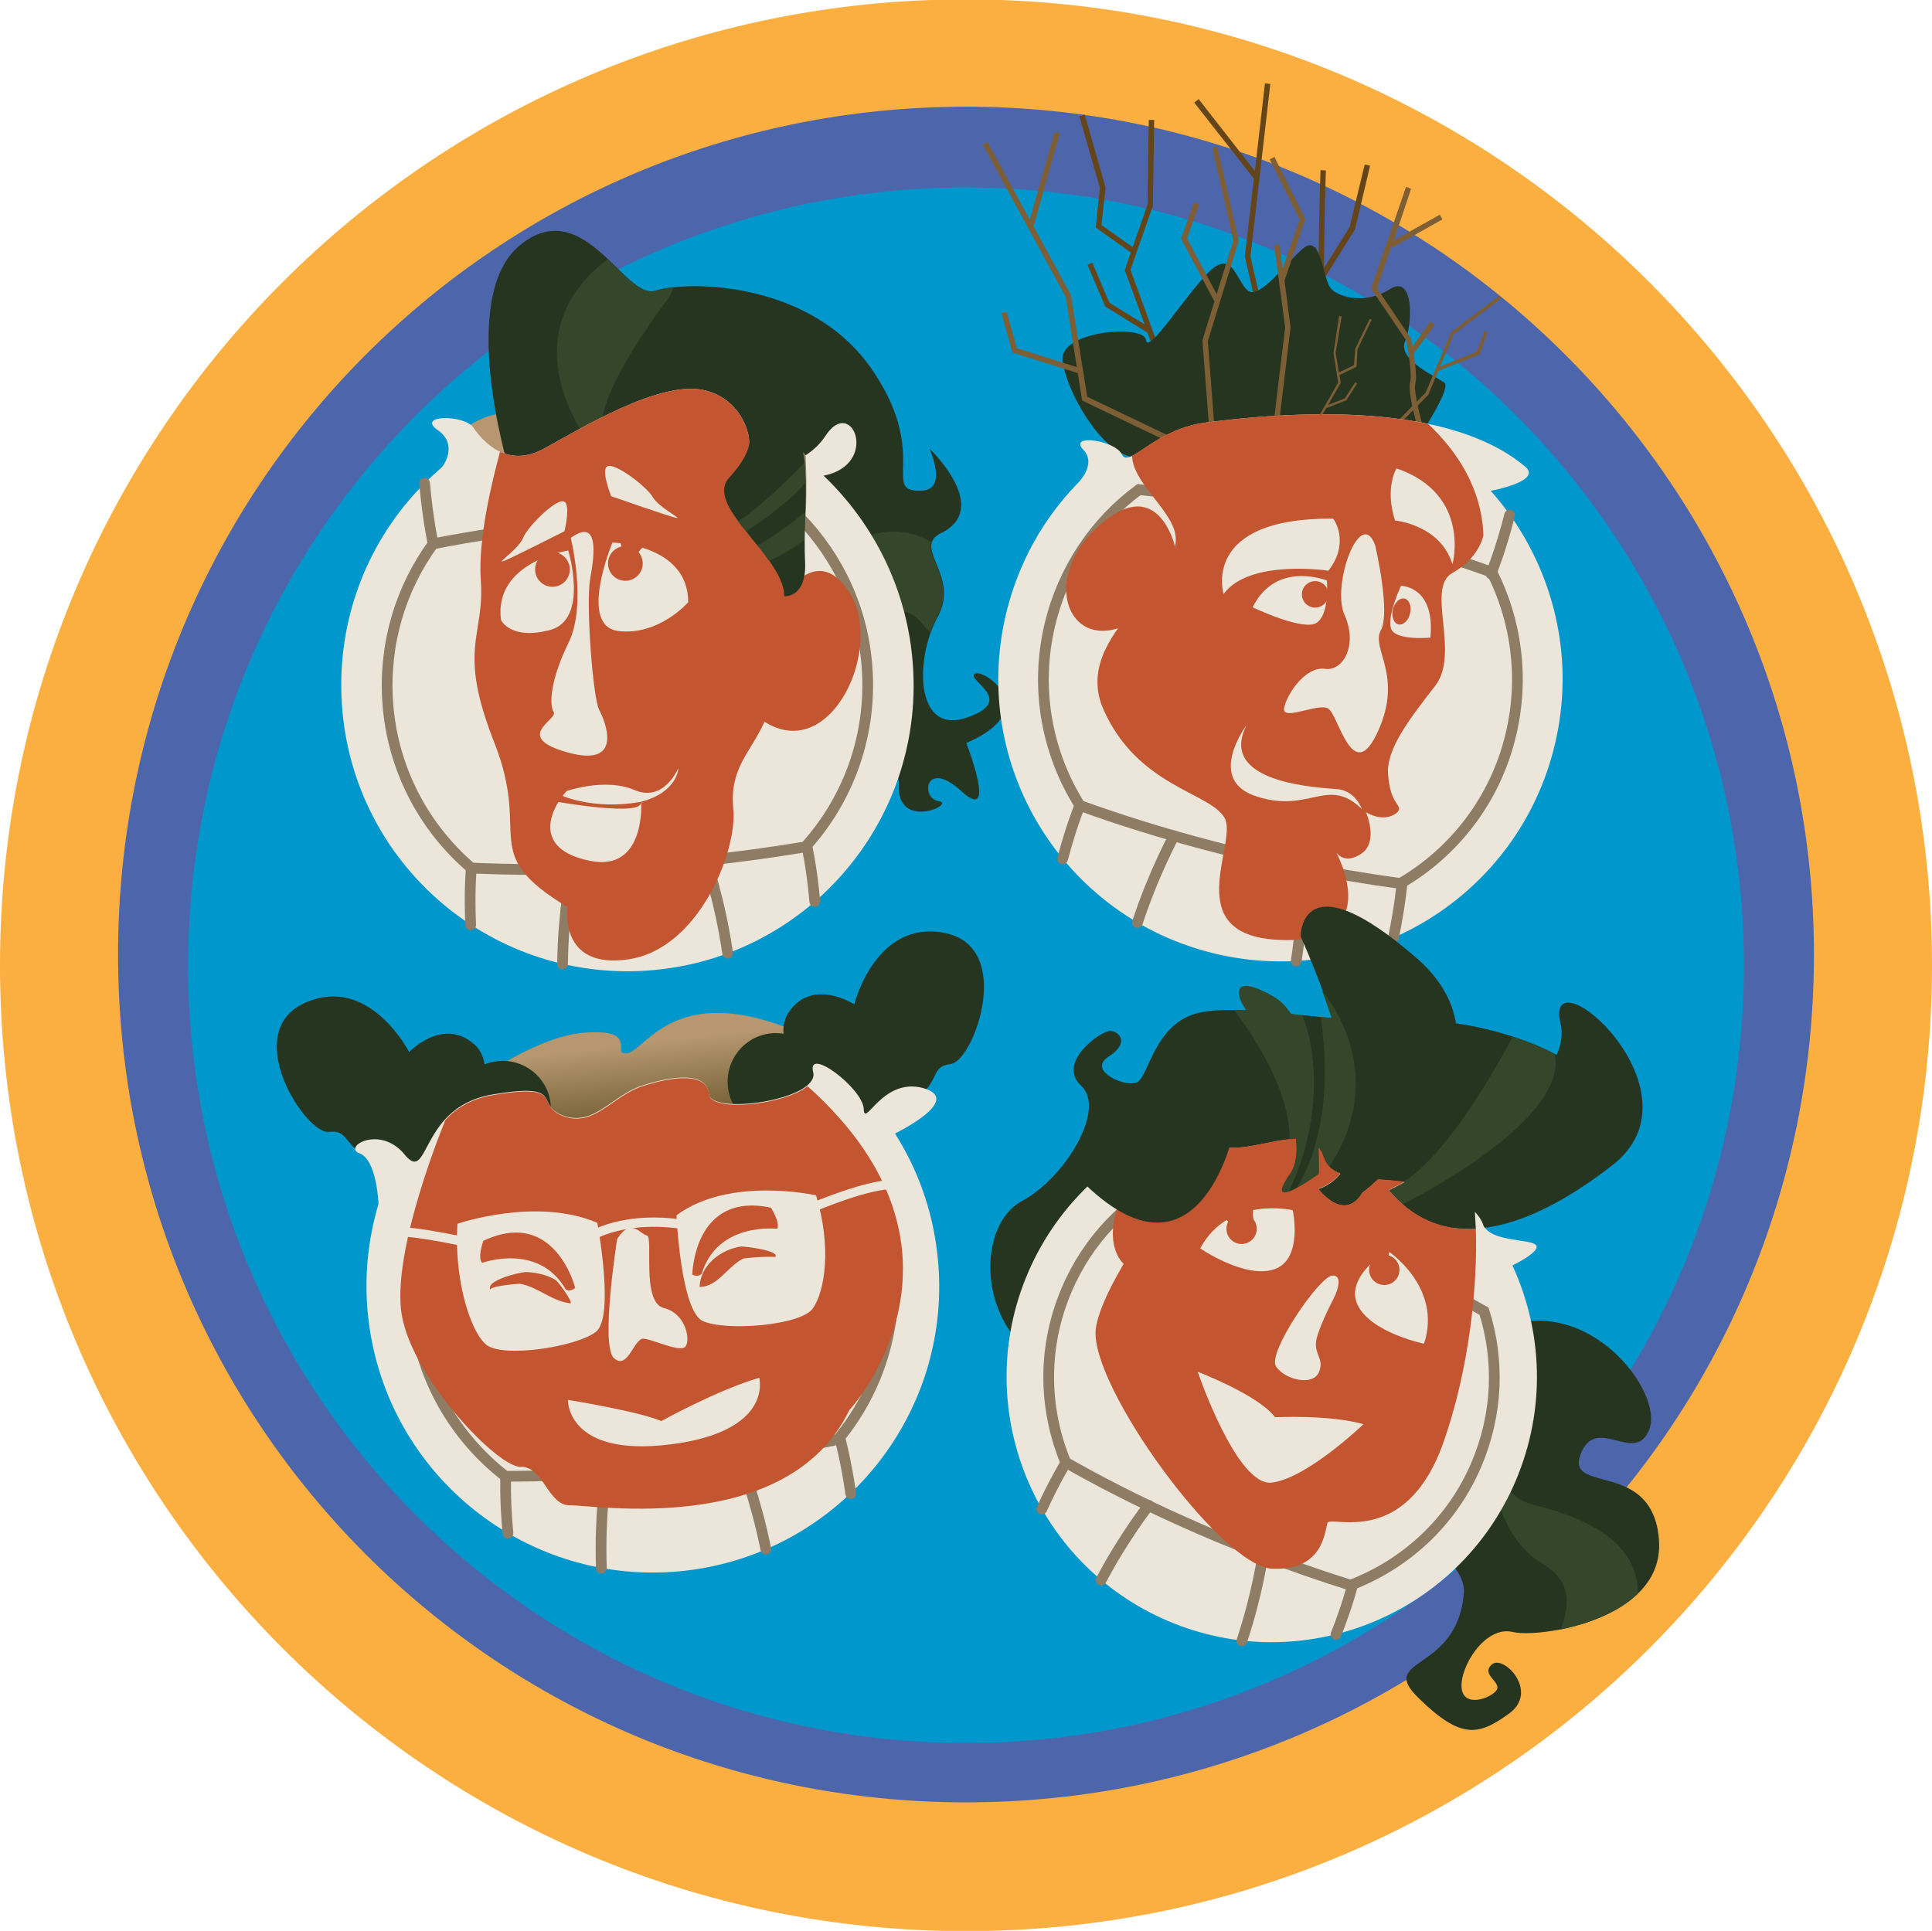
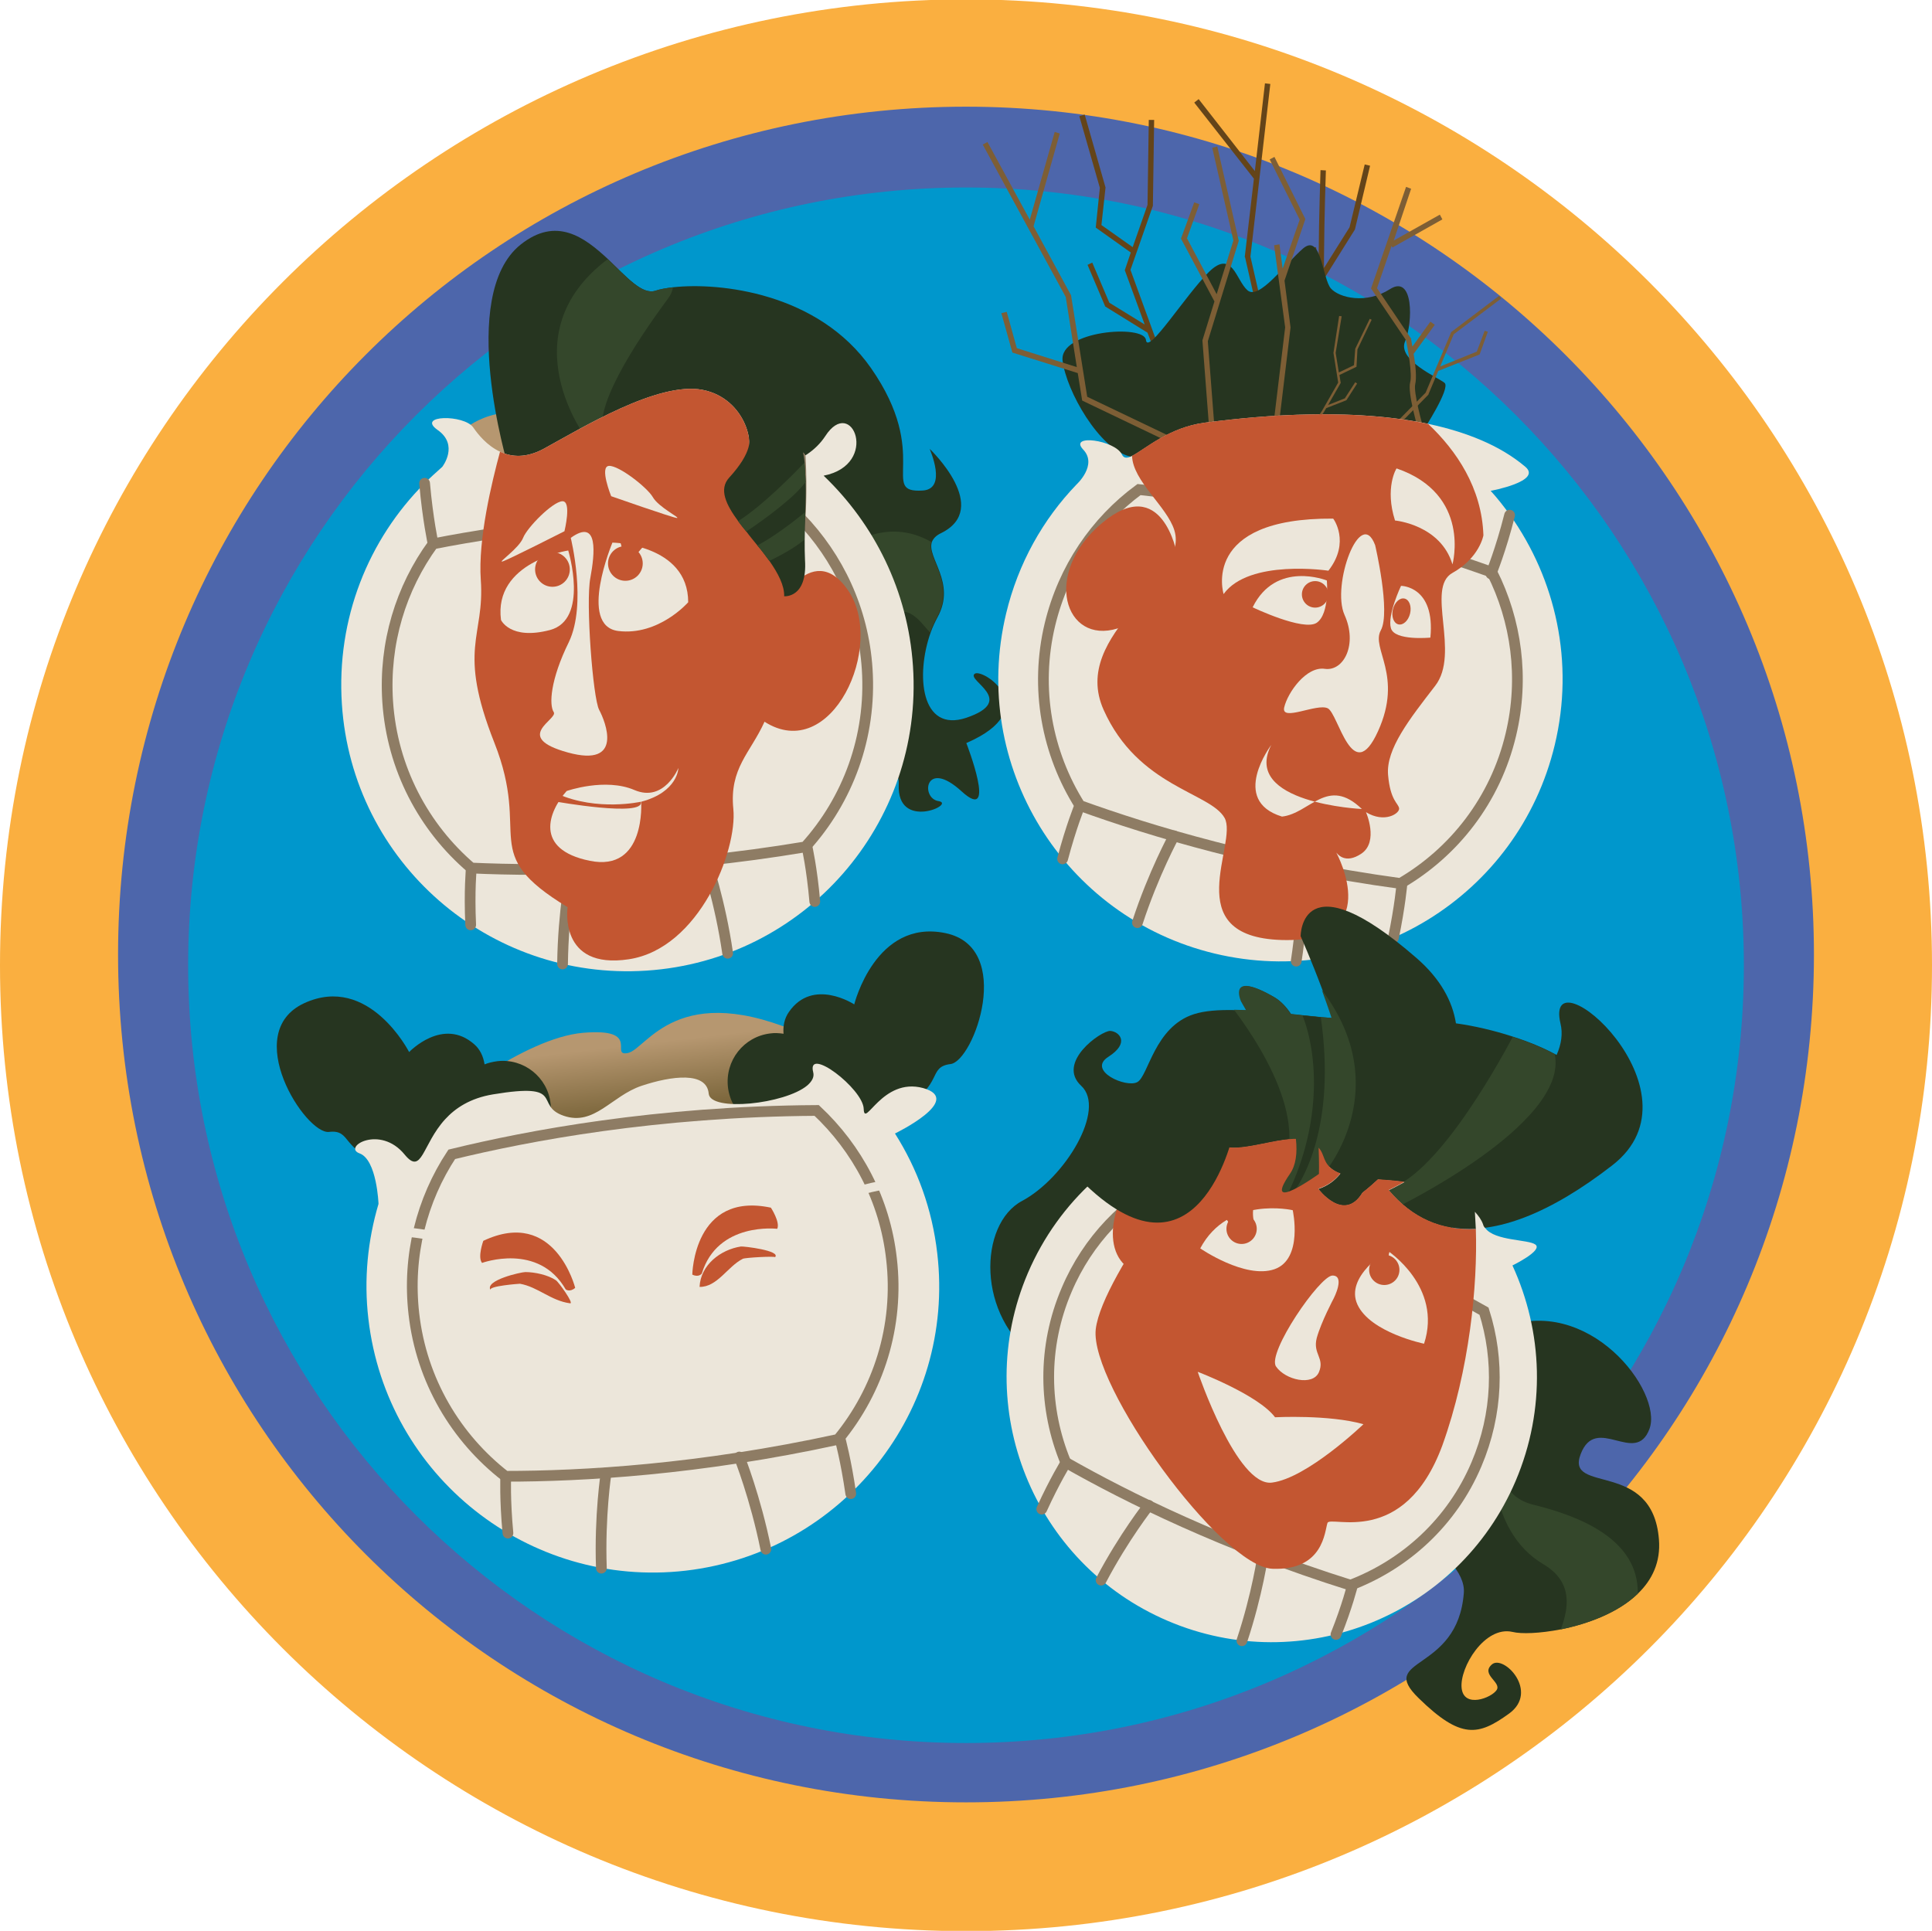
<svg xmlns="http://www.w3.org/2000/svg" version="1.1" id="Layer_1" x="0px" y="0px" viewBox="0 90.2 612 611.7" enable-background="new 0 90.2 612 611.7" xml:space="preserve">
  <g>
    <g id="_x2E_svg_17724_">
      <path id="_x2E_svg_2_" fill="#4D66AB" d="M584.3,399c0-155.9-126.3-282.2-282.2-282.2C146.3,116.8,19.9,243.2,19.9,399    c0,155.8,126.3,282.2,282.2,282.2C458,681.2,584.3,554.9,584.3,399z" />
    </g>
    <g id="_x2E_svg_17719_">
      <path id="_x2E_svg_1_" fill="#0097CC" d="M552.4,396c0-136.1-110.3-246.4-246.4-246.4C169.9,149.6,59.6,259.9,59.6,396    c0,136.1,110.3,246.4,246.4,246.4C442.1,642.4,552.4,532.1,552.4,396z" />
    </g>
    <path id="_x2E_svg_17723_" fill="#FAAF40" d="M306,90C136.8,90,0,226.8,0,396c0,169.2,136.9,306,306,306s306-136.8,306-306   C612,226.9,475.2,90,306,90z M306,661.2c-148.8,0-268.6-119.9-268.6-268.6S157.2,124,306,124s268.6,120.7,268.6,268.6   C574.6,541.4,454.8,661.2,306,661.2z" />
    <path id="_x2E_svg_17758_" fill="#B69770" d="M147.1,226.2c0,0,11.4-10.7,30.4-2s-18,17.9-20.1,16.1S147.1,226.2,147.1,226.2z" />
    <path id="_x2E_svg_17757_" fill="#263520" d="M306.1,325.6c0,0,10.1,25.9-1.5,15.3c-11.6-10.6-13.1,2.2-7.3,3.1s-13.3,9.6-12.6-5.3   c0.7-14.9-33,30.4-24.7,3.5c8.3-27-25.5-114.3-99.1-104.5c0,0-16.2-53.8,4-70c11.3-9,20.2-2.4,27.7,4.6c5.9,5.6,10.8,11.4,15.1,10   c1.4-0.5,3.3-0.8,5.6-1.1c14.6-1.6,45.9,1.7,62.6,25.6c19.3,27.7,2.4,39.7,16.4,38.8c7.9-0.5,2.2-13,2.2-13.2   c0.2,0.2,19.7,18.8,3.6,26.7c-1.7,0.8-2.5,1.8-2.9,2.8c-1.7,5,7.8,12.9,1.8,23.8c-0.8,1.5-1.6,3.2-2.2,4.9   c-4.8,13.5-3.1,31.8,11.3,27c16.2-5.5,0.1-11.8,2.6-13.9C311,301.6,331.1,314.8,306.1,325.6z" />
    <path id="_x2E_svg_17756_" fill="#34472B" d="M296.8,285.7c-0.8,1.5-1.6,3.2-2.2,4.9c-3.7-4.1-7.8-11-15.6-2.8   c-12,12.7-8.3-25.7-8.3-25.7s11.3-7.7,24.3-0.2C293.4,266.9,302.8,274.9,296.8,285.7z" />
    <path id="_x2E_svg_17755_" fill="#34472B" d="M211.6,184.8c-10.2,13.8-25.1,36.3-19.8,44.3c7.9,11.9-1.2,5.8-5.8,0.4   c0,0-25.4-33.1,6.5-57.2c5.9,5.6,10.8,11.4,15.1,10c1.4-0.5,3.3-0.8,5.6-1.1C213,182.4,212.5,183.6,211.6,184.8z" />
    <path id="_x2E_svg_17754_" fill="#ECE6DA" d="M289.2,301.2c3.4,50-34.4,93.2-84.4,96.5s-93.2-34.4-96.5-84.4   c-1.8-27.1,8.4-52.2,26.2-70c1.8-1.8,3.7-3.5,5.6-5.2c0,0,5.4-6.9-1.5-11.7c-6.8-4.8,8.4-4.9,11.3-0.8c1.5,2.2,4.4,5.8,8.5,7.7   c3.6,1.7,8.2,2.1,13.8-0.9c11.9-6.5,36.2-21.4,50.3-18.7c14,2.7,17.6,18.9,13,22.3c-3,2.2,5,3.9,13.4,1.3c4.6-1.4,9.4-4.2,12.5-8.9   c8.5-13.2,17.4,9-0.5,12.5C276.9,256.2,287.6,277.3,289.2,301.2z" />
    <path id="_x2E_svg_17753_" fill="none" stroke="#8E7C64" stroke-width="3.4" stroke-linecap="round" stroke-miterlimit="10" d="   M274.7,302.2c1.4,21.5-6.2,41.5-19.6,56.3c-44.4,7.4-81.6,7.8-105.8,6.7c-15-12.8-25.1-31.5-26.5-52.8   c-1.2-18.5,4.2-35.9,14.4-49.9c24.3-4.8,65.4-10.5,116.2-8.3C265.5,266.7,273.5,283.4,274.7,302.2z" />
    <path id="_x2E_svg_17752_" fill="none" stroke="#8E7C64" stroke-width="3.4" stroke-linecap="round" stroke-miterlimit="10" d="   M195.2,255" />
    <path id="_x2E_svg_17751_" fill="none" stroke="#8E7C64" stroke-width="3.4" stroke-linecap="round" stroke-miterlimit="10" d="   M137.2,262.5c0,0-1.7-7.8-2.7-19.2" />
    <path id="_x2E_svg_17750_" fill="none" stroke="#8E7C64" stroke-width="3.4" stroke-linecap="round" stroke-miterlimit="10" d="   M253.5,235c0.6,11.6-0.1,19.8-0.1,19.8" />
    <path id="_x2E_svg_17749_" fill="none" stroke="#8E7C64" stroke-width="3.4" stroke-linecap="round" stroke-miterlimit="10" d="   M223.6,362.6c0,0,4.5,13,6.9,29.6" />
    <path id="_x2E_svg_17748_" fill="none" stroke="#8E7C64" stroke-width="3.4" stroke-linecap="round" stroke-miterlimit="10" d="   M255.6,358.3c0,0,1.6,7,2.5,17.5" />
    <path id="_x2E_svg_17747_" fill="none" stroke="#8E7C64" stroke-width="3.4" stroke-linecap="round" stroke-miterlimit="10" d="   M178.2,395.6c0.2-16.7,2.9-30.1,2.9-30.1" />
    <path id="_x2E_svg_17746_" fill="none" stroke="#8E7C64" stroke-width="3.4" stroke-linecap="round" stroke-miterlimit="10" d="   M149.1,383.2c-0.5-10.7,0.2-18,0.2-18" />
    <path id="_x2E_svg_17745_" fill="#C35631" d="M254.2,266.9c0.9,15.7-7.6,42-12,51.9c-4.5,10-11.2,14.7-9.9,27.7   c1.3,13-10.7,44.2-33.1,47.6c-22.4,3.4-19.4-16.5-19.4-16.5c-28.7-17.4-11.3-22-23.2-52.1c-11.9-30.1-3-33.4-4.3-51.6   c-0.9-12.9,3.5-31,6.1-40.6c3.6,1.7,8.2,2.1,13.8-0.9c11.9-6.5,36.2-21.4,50.3-18.7c14,2.7,17.6,18.9,13,22.3   c-3,2.2,5,3.9,13.4,1.3C252.3,248.1,253.8,259.7,254.2,266.9z" />
    <path id="_x2E_svg_17744_" fill="#C35631" d="M244.8,284.6c0,0,12-24.7,23.9-7.3c11.9,17.4-5.3,55.2-26.6,41.5   C220.8,305.1,244.8,284.6,244.8,284.6z" />
    <path id="_x2E_svg_17743_" fill="#ECE6DA" d="M194,262.1c0,0,24,0.4,24,18.9c0,0-9.3,10.7-22.2,9.1C183,288.4,194,262.1,194,262.1z   " />
    <path id="_x2E_svg_17742_" fill="#ECE6DA" d="M180,264.6c0,0-23.7,3.6-21.3,22c0,0,2.9,6.5,15.5,3.2   C186.7,286.5,180,264.6,180,264.6z" />
    <path id="_x2E_svg_17741_" fill="#ECE6DA" d="M180.8,260.6c0,0,5.2,20.9-0.6,33c-5.9,12-6.3,19.9-4.8,22.2s-13.3,7.9,4.5,12.8   c17.8,4.9,11.9-9.8,9.9-13.5c-2-3.7-4.3-34.1-2.8-41.8C188.4,265.7,189.7,254.2,180.8,260.6z" />
    <path id="_x2E_svg_17740_" fill="#ECE6DA" d="M179.5,340.8c0,0,12.2-4.3,21.5-0.3c9.4,4,13.9-7,13.9-7s-0.1,7.6-11.8,10.7   c0,0,1.6,22.4-16.3,18.7C169.1,359.3,173.7,347.3,179.5,340.8z" />
    <circle id="_x2E_svg_17739_" fill="#C35631" cx="175" cy="270.6" r="5.5" />
    <circle id="_x2E_svg_17738_" fill="#C35631" cx="198.1" cy="268.7" r="5.5" />
    <path id="_x2E_svg_17737_" fill="#C35631" d="M208.4,259.4c0,0-9.4,6.4-8.7,12.4l-5.1-1c0,0,4.8-4.4,1-10.6   C191.7,254.1,208.4,259.4,208.4,259.4z" />
    <path id="_x2E_svg_17736_" fill="#C35631" d="M203,344.2c0,0-13.8,3.1-26.4-2.5l-0.8,2.4C175.8,344.1,204.3,349.2,203,344.2z" />
    <path id="_x2E_svg_17735_" fill="#263520" d="M255.2,242.9c0.1,3.1,0,6.4-0.1,9.7c-0.1,3-0.2,5.9-0.2,8.7l0,0c0,2.3,0,4.4,0.1,6.3   c0.8,12.2-6.6,11.5-6.6,11.5c0.1-3.4-1.9-7.2-4.6-11.1c-1.2-1.6-2.4-3.3-3.8-4.9c-1.2-1.5-2.4-2.9-3.5-4.4   c-0.9-1.1-1.8-2.2-2.6-3.3c-3.9-5.3-6.3-10.2-2.9-13.9c7.7-8.4,6.3-12.4,6.3-12.4c0.9-1.2,8.4-6.5,14.4-1.1   c1.8,1.7,2.8,4.9,3.2,8.8C255,238.6,255.1,240.7,255.2,242.9z" />
    <path id="_x2E_svg_17734_" fill="#ECE6DA" d="M178.8,258.5c0,0-18.3,9.3-19.7,9.6c-1.4,0.3,5.3-4.2,6.6-7.5   c1.3-3.3,9.3-11.4,12.4-11.6S178.8,258.5,178.8,258.5z" />
    <path id="_x2E_svg_17733_" fill="#ECE6DA" d="M193.6,247.4c0,0,19.4,6.8,20.8,6.9s-5.8-3.4-7.6-6.6c-1.8-3.1-10.8-10.1-13.9-9.9   S193.6,247.4,193.6,247.4z" />
    <path id="_x2E_svg_17732_" fill="#263520" d="M216.2,219.5" />
    <path id="_x2E_svg_17731_" fill="#34472B" d="M255,252.5c-0.1,3-0.2,5.9-0.2,8.7l0,0c-3.4,2.8-7.8,5.1-11.1,6.7   c-1.2-1.6-2.4-3.3-3.8-4.9C244.6,260.6,251.1,255.7,255,252.5z" />
    <path id="_x2E_svg_17730_" fill="#34472B" d="M255.2,242.9c-3.6,5-13.3,12-18.8,15.7c-0.9-1.1-1.8-2.2-2.6-3.3   c7.4-4.6,17.3-14.6,21-18.5C255,238.6,255.1,240.7,255.2,242.9z" />
    <g id="_x2E_svg_17729_">
      <linearGradient id="SVGID_1_" gradientUnits="userSpaceOnUse" x1="31.25" y1="198.933" x2="31.25" y2="146.751" gradientTransform="matrix(0.993 -0.115 0.115 0.993 153.304 271.73)">
        <stop offset="0.4" style="stop-color:#746035" />
        <stop offset="0.862" style="stop-color:#B69770" />
      </linearGradient>
      <path fill="url(#SVGID_1_)" d="M139.4,440.8c0,0,26.5-21.8,45.3-23.4c18.8-1.6,8.2,7.6,14.2,6.4s15.6-24,56.4-5.5    c40.8,18.4-26.7,49-39.5,45.8C202.9,461,142.1,468,139.4,440.8z" />
      <path fill="#263520" d="M157.5,426.4c-1.4,0.2-2.8,0.5-4,1c-0.4-2.5-1.4-4.7-3.2-6.3c-10-8.9-20.7,2.4-20.7,2.4    s-12.7-24.9-33.2-15.5c-20.4,9.4,0.4,41.6,7.8,40.8c7.4-0.9,3.7,6.2,17.3,9.4c13.6,3.1,15.4,11.2,23.9-2.8c0,0,0.9-1.6,2.1-4    c3.2,3.8,8.2,6,13.5,5.4c8.4-1,14.4-8.6,13.4-17C173.5,431.5,165.9,425.4,157.5,426.4z" />
      <path fill="#263520" d="M244,417.6c1.4-0.2,2.8-0.1,4.2,0.1c-0.2-2.5,0.3-4.9,1.7-6.9c7.6-11,20.7-2.4,20.7-2.4    s6.7-27.1,28.8-22.6s9.1,40.6,1.7,41.5c-7.4,0.9-2.2,6.9-14.7,13.1c-12.5,6.2-12.4,14.4-23.9,2.8c0,0-1.2-1.3-3-3.5    c-2.2,4.5-6.6,7.8-11.9,8.4c-8.4,1-16-5.1-17-13.4C229.6,426.2,235.6,418.6,244,417.6z" />
      <path fill="#ECE6DA" d="M283.5,449.3c7.1,11.2,11.8,24,13.4,38c5.8,49.7-29.9,94.7-79.7,100.5c-49.7,5.7-94.7-29.9-100.5-79.7    c-1.5-12.7-0.2-25,3.2-36.5c0,0-0.5-14-6-16c-5.5-2,6.5-9.2,14.3,0.4c5.5,6.7,5.5-3.2,12.8-11.2c3.2-3.5,7.9-6.7,15.2-7.9    c23.5-3.9,12.7,3.5,22.4,6.8c9.7,3.3,15.1-6.3,24.6-9.5c9.6-3.2,20.7-4.6,21.3,2.5c0.6,5.8,24.1,3.3,31.2-2.6    c1.5-1.3,2.3-2.7,1.9-4.2c-2.2-8.5,15.8,5.2,16,11.6s5.8-10.1,18.8-6.6C305.6,438.6,283.5,449.3,283.5,449.3z" />
      <path fill="none" stroke="#8E7C64" stroke-width="3.4" stroke-linecap="round" stroke-miterlimit="10" d="M282.4,489    c2.5,21.4-4.2,41.8-16.9,57.2c-44,9.6-81.1,11.7-105.4,11.7c-15.6-12.1-26.6-30.3-29-51.5c-2.1-18.4,2.5-36.1,12-50.5    c24.1-5.9,64.8-13.6,115.6-13.9C271.5,454,280.3,470.3,282.4,489z" />
      <path fill="none" stroke="#8E7C64" stroke-width="3.4" stroke-linecap="round" stroke-miterlimit="10" d="M200.8,445.7" />
      <path fill="none" stroke="#8E7C64" stroke-width="3.4" stroke-linecap="round" stroke-miterlimit="10" d="M234.2,551.8    c0,0,5.1,12.8,8.4,29.2" />
      <path fill="none" stroke="#8E7C64" stroke-width="3.4" stroke-linecap="round" stroke-miterlimit="10" d="M266.1,546    c0,0,1.9,6.9,3.4,17.4" />
      <path fill="none" stroke="#8E7C64" stroke-width="3.4" stroke-linecap="round" stroke-miterlimit="10" d="M190.5,587    c-0.6-16.7,1.5-30.2,1.5-30.2" />
      <path fill="none" stroke="#8E7C64" stroke-width="3.4" stroke-linecap="round" stroke-miterlimit="10" d="M160.9,575.9    c-1-10.6-0.7-17.9-0.7-17.9" />
-       <path fill="#C35631" d="M269,537c-19.4,40.3-81.4,29.9-88.4,30.1s-8.5-12.5-15.7-12.2c-7.2,0.2-34-27.7-37.6-47.9    c-3.6-20.3,13.8-62,13.8-62c3.2-3.5,7.9-6.7,15.2-7.9c23.5-3.9,12.7,3.5,22.4,6.8c9.7,3.3,15.1-6.3,24.6-9.5    c9.6-3.2,20.7-4.6,21.3,2.5c0.6,5.8,24.1,3.3,31.2-2.6C315,487.3,269,537,269,537z" />
      <path fill="#ECE6DA" d="M144.9,477.9c0,0,25-8.6,44.3-0.3c0,0,5.6,29.7-0.4,34.5c-6,4.8-29.9,8.5-34.9,4    C148.8,511.7,143.8,495.2,144.9,477.9z" />
      <path fill="#ECE6DA" d="M258.5,468.9c0,0-27.3-6.2-44.2,6.3c0,0,1.3,30.2,8.3,33.5c7,3.3,31.1,1.5,34.9-4S263.5,485.4,258.5,468.9    z" />
      <g>
        <path fill="#ECE6DA" d="M218.9,480c-21.1-3.9-31.7,3.5-31.8,3.6l-1.7-2.4c0.5-0.3,11.7-8.2,34-4.1L218.9,480z" />
      </g>
      <g>
        <path fill="#ECE6DA" d="M258.2,474l-1.1-2.7c0.7-0.3,17.9-7.6,26.4-7.3l-0.1,2.9C275.5,466.6,258.3,473.9,258.2,474z" />
      </g>
      <g>
        <path fill="#ECE6DA" d="M147.9,485.3c-7.4-1.7-20.3-4-23.2-3.3l-0.7-2.8c4.6-1.2,22.6,2.8,24.6,3.2L147.9,485.3z" />
      </g>
      <path fill="#ECE6DA" d="M195.5,482.7c0,0-5.4,33.9-1,37.8c4.5,3.9,6.3-6.5,9.4-6.2c3.1,0.3,11,4.2,13,2.7s0.7-10.6-6.6-12.4    c-7.3-1.8-3.2-22.7-5.4-23C202.8,481.3,200,475.7,195.5,482.7z" />
      <path fill="#C35631" d="M180.6,503.1c-6.1-0.8-10.2-5.2-15.9-6.2c-0.2,0-10.1,0.7-9.3,2c-2-3.1,9.7-5.7,11-5.7    c3,0,7.2,0.9,9.7,2.6C176.9,496.3,181.9,503.2,180.6,503.1z" />
      <path fill="#C35631" d="M221.6,497.9c0.3-6.9,6.6-11.8,13.1-12.8c0.9-0.1,12.8,1.3,10.8,3.4c0.3-0.4-9.5,0.1-10.2,0.5    C230.5,491.4,227.2,498,221.6,497.9z" />
      <path fill="#263520" d="M118.9,451.3" />
      <path fill="#ECE6DA" d="M179.9,533.7c0,0,21.9,3.5,29.6,6.7c0,0,18.1-10,31-13.7c0,0,4.7,17-28.2,21.1S179.9,533.7,179.9,533.7z" />
      <path fill="#C35631" d="M182.2,498.2c0,0-6.4-25.6-29.1-14.9c0,0-1.9,5.2-0.4,7c0,0,17.9-6.6,26.5,8.4    C179.2,498.7,180.5,499.7,182.2,498.2z" />
      <path fill="#C35631" d="M219.3,494c0,0,0.4-26.4,24.9-21.2c0,0,3,4.6,2,6.7c0,0-18.9-2.3-23.9,14.2    C222.3,493.7,221.3,495,219.3,494z" />
    </g>
    <g id="_x2E_svg_17728_">
      <polygon fill="#644419" points="394.4,171.7 394.3,171.6 397.2,146.8 378.3,122.7 379.7,121.6 397.5,144.4 400.7,116.6     402.4,116.8 396.1,171.5 401.1,193.3 416.5,180.6 415.2,168.7 416.9,168.5 418.4,181.3 401.5,195.2 403.5,203.8 380.6,228.9     379.3,227.7 401.6,203.3   " />
      <polygon fill="#644419" points="358.1,175.7 365.2,155.4 365.6,128.2 363.9,128.2 363.5,155.1 358.8,168.5 348.9,161.5     350.2,149.6 343.6,126.5 341.9,127 348.4,149.7 347.1,162.3 358.2,170.2 356.3,175.8 362.6,193 351.4,186.1 346,173.4     344.5,174.1 350.1,187.3 363.5,195.6 364.6,198.5 378.3,230 379.9,229.3 366.2,197.9   " />
      <path fill="#644419" d="M421.2,202.2c-0.4-0.4-1.6-3.4-1.7-23.8l9.7-15.5l4.8-20.2l-1.7-0.4l-4.8,19.9l-8.1,12.9    c0-0.9,0-1.9,0-2.9c0.1-14.1,0.6-27.9,0.6-28l-1.7-0.1c0,0.1-0.5,14-0.6,28.1c-0.2,28.8,1.5,30.6,2.2,31.2c1.1,1.1,0.7,6.1-1,13.3    c-1.4,5.8-3.3,11.4-3.3,11.4l1.6,0.5c0-0.1,1.9-5.6,3.3-11.5C421.9,211.8,423.4,204.5,421.2,202.2z" />
      <path fill="#263520" d="M450.7,226.8c0,0,8.9-13.6,6.9-15.3s-15.1-7.2-12.5-13.2c2.5-6,2.7-21.3-4.8-16.5s-16,2.8-18.7-0.2    c-2.7-3-3-17.6-8.8-12.7c-5.8,5-13.9,16.4-17.6,13.3c-3.7-3.2-4.8-13.2-12.3-5.8c-7.5,7.5-19.4,26.5-19.9,21.5s-27.6-3-26.4,6.6    c1.2,9.6,11.6,27.9,21.3,30.3C367.6,237.3,437.6,219,450.7,226.8z" />
      <path fill="#7D5E35" d="M451.5,228c-1.1-3.6-3.8-13.6-3.2-16.1c0.5-2,0.1-6.2-0.5-9.6l6.7-9.2l-1.4-1l-5.7,7.9    c-0.2-1.3-0.4-2.2-0.4-2.3l0-0.2l-10.8-16l4.6-13.4l0.3,0.5l15.8-8.9l-0.8-1.5l-14.6,8.2L447,150l-1.6-0.6l-11.1,32.2l11.1,16.4    c0.6,3,2,10.8,1.3,13.3c-0.9,3.3,2.4,14.6,3.1,16.8c-5.2,17.3-12.7,31.2-12.8,31.3l1.5,0.8c0.1-0.1,7.8-14.4,13-31.9l0.1-0.2    L451.5,228z" />
      <polygon fill="#7D5E35" points="339.3,183.9 339.3,183.8 327.4,161.9 335.7,132.5 334.1,132 326.2,159.8 312.8,135.2 311.3,136     337.6,184.3 341.1,206.5 322.1,200.5 318.9,189 317.2,189.4 320.7,201.9 341.4,208.4 342.8,217.1 373.5,231.8 374.3,230.2     344.4,215.9   " />
      <polygon fill="#7D5E35" points="392.4,166.5 385.6,136.6 384,137 390.7,166.4 385.4,183.4 376,165.7 379.9,154.9 378.3,154.3     374.1,165.8 384.7,185.7 380.9,198 380.9,198.2 383.3,229.5 385,229.4 382.6,198.3   " />
      <polygon fill="#7D5E35" points="459.7,195.4 474.9,183.9 475.5,184.8 460.5,196.1 456.2,206.3 467.8,201.6 470.3,195 471.3,195.3     468.7,202.5 455.6,207.7 452.5,215.1 452.5,215.2 438.8,229.2 438,228.4 451.6,214.6   " />
      <polygon fill="#7D5E35" points="408.8,193.9 406.9,179.1 413.5,159.6 403.7,139.9 402.2,140.7 411.7,159.8 406.3,175.3     405.3,167.6 403.6,167.9 407.1,193.9 403,227.9 404.7,228.1 408.8,194   " />
      <path fill="#ECE6DA" d="M492.5,326.2c-11.5,48-59.7,77.6-107.7,66.1s-77.6-59.7-66.1-107.7c3.8-15.9,11.7-29.9,22.3-40.9    c0,0,6.8-6.2,2.1-11.1c-4.7-5,10.1-3,12.3,1.6c0.6,1.3,1.7,1.2,3.3,0.4c4.1-2.1,11.6-9,23-10.5c11.1-1.4,43.2-5.4,70.8,0.4    c11.7,2.5,22.6,6.7,30.7,13.6c5.4,4.6-11,7.6-11,7.6c2.2,2.4,4.2,5,6.1,7.6C492.8,273.7,498.8,300,492.5,326.2z" />
      <path fill="none" stroke="#8E7C64" stroke-width="3.4" stroke-linecap="round" stroke-miterlimit="10" d="M478.6,322.9    c-4.9,20.7-18,37.3-35,47.2c-44-6-79.1-16.6-101.5-24.7c-10.4-16.5-14.4-37-9.5-57.4c4.3-17.8,14.5-32.6,28.2-42.7    c24.3,2.6,64.6,9.3,111.8,26.2C480.3,286.8,482.9,304.9,478.6,322.9z" />
      <path fill="none" stroke="#8E7C64" stroke-width="3.4" stroke-linecap="round" stroke-miterlimit="10" d="M417.6,255.2" />
      <path fill="none" stroke="#8E7C64" stroke-width="3.4" stroke-linecap="round" stroke-miterlimit="10" d="M478.2,253.4    c-2.8,11.1-5.9,18.6-5.9,18.6" />
      <path fill="none" stroke="#8E7C64" stroke-width="3.4" stroke-linecap="round" stroke-miterlimit="10" d="M412.7,364.8    c0,0,0.4,13.6-2.1,29.9" />
      <path fill="none" stroke="#8E7C64" stroke-width="3.4" stroke-linecap="round" stroke-miterlimit="10" d="M444.1,370.1    c0,0-0.6,7.1-2.7,17.2" />
      <path fill="none" stroke="#8E7C64" stroke-width="3.4" stroke-linecap="round" stroke-miterlimit="10" d="M360.3,382.5    c5.1-15.6,11.6-27.5,11.6-27.5" />
      <path fill="none" stroke="#8E7C64" stroke-width="3.4" stroke-linecap="round" stroke-miterlimit="10" d="M336.6,362.3    c2.7-10.2,5.4-16.8,5.4-16.8" />
      <polygon fill="#7D5E35" points="423.9,211.4 422.4,202 424.2,190.3 425,190.4 423.1,202 424.1,208.2 428.9,205.9 429.3,200.7     433.9,191.2 434.5,191.5 430,200.9 429.7,206.4 424.3,209 424.7,211.5 420.7,218.5 426,216.4 429.3,211.3 429.9,211.7 426.5,217     420.1,219.5 419.4,220.7 411.1,233.3 410.5,232.9 418.8,220.3   " />
      <path fill="#C35631" d="M454.6,307.5c-8.1,10.5-15.6,20-14.9,28.2c0.7,8.2,3.3,9,3.5,10.6c0.2,1.6-4.6,4.8-10.5,1.2    c0,0,4.1,9.3-1.4,13.1c-5.3,3.6-7.7,0-8-0.3c0.5,1,15.3,28.7-17.3,27.7c-33.2-1-13.6-30.7-18.1-38.7c-4.6-8.1-27.4-9.8-38.3-34.2    c-10.9-24.4,27.4-40.8,22.4-56.9c-2.3-7.5-13.2-15.6-13.4-23.6c4.1-2.1,11.6-9,23-10.5c11.1-1.4,43.2-5.4,70.8,0.4    c9,8.5,17,20.3,17.5,35.3c0,0-1.2,7.1-9.8,11.9C451.5,276.5,462.7,297.1,454.6,307.5z" />
      <path fill="#C35631" d="M372.8,265.6c0,0-4.6-25.7-23.7-9.7s-11.8,38.6,4.9,33.4C370.8,284,372.8,265.6,372.8,265.6z" />
      <path fill="#ECE6DA" d="M435.6,262.9c0,0,5,21.2,1.8,27c-3.2,5.8,7.2,14.2-0.9,32c-8.1,17.8-12.5-5.6-15.9-7.3    c-3.4-1.7-14.9,4.4-13.8-0.3s7-13.1,12.9-12.2c6,0.8,10.4-7.8,6.2-17.1C421.7,275.6,430.9,250.4,435.6,262.9z" />
      <path fill="#ECE6DA" d="M420.3,274.1c0,0-16.1-6.5-23.5,8.5c0,0,16.1,7.7,20.3,4.9C421.3,284.6,420.3,274.1,420.3,274.1z" />
      <path fill="#ECE6DA" d="M443.8,275.8c0,0,10.9,0,9.3,16.4c0,0-11.4,1.1-12.5-3C439.4,285.1,443.8,275.8,443.8,275.8z" />
      <circle fill="#C35631" cx="416.6" cy="278.5" r="4.2" />
      <ellipse transform="matrix(0.973 0.233 -0.233 0.973 78.232 -95.526)" fill="#C35631" cx="443.8" cy="283.7" rx="2.8" ry="4.2" />
      <path fill="#ECE6DA" d="M420.8,271c0,0-25.1-3.8-33.2,7.4c0,0-7.5-24.2,34.7-23.9C422.3,254.4,427.9,261.9,420.8,271z" />
      <path fill="#ECE6DA" d="M441.9,255.1c0,0,14.4,1.3,18.2,13.9c0,0,6.1-22.2-17.7-30.4C442.3,238.6,438.6,244.8,441.9,255.1z" />
-       <path fill="#ECE6DA" d="M431.4,346.5c0,0-2-5.8-7.8-6.3s-38.2-1.8-28.7-20.3c0,0-13.3,17.6,3.4,22.7    C415,347.9,420.5,336,431.4,346.5z" />
+       <path fill="#ECE6DA" d="M431.4,346.5s-38.2-1.8-28.7-20.3c0,0-13.3,17.6,3.4,22.7    C415,347.9,420.5,336,431.4,346.5z" />
    </g>
    <g id="_x2E_svg_17727_">
      <path fill="#263520" d="M518.8,595.1c-6.3,6.1-16,9.6-24.4,11.3c-6.7,1.3-12.5,1.5-15.3,0.8c-8.8-2-16.8,11.3-16.1,17.8    c0.7,6.5,9.5,3.1,11.1,0.6s-5.2-4.9-1.5-8.1c3.7-3.2,15.1,8.6,5.4,15.6c-9.7,7-15.2,8.2-28.6-4.9c-13.5-13.1,12.4-7.9,14.3-33.4    c1.8-25.6-115.4-60.3-135-74c-19.6-13.6-18.6-42.8-5-50.1c13.7-7.3,26.8-29.1,18.8-36.5s6.3-17.5,9.2-17.4    c2.9,0.2,6.3,3.8-0.6,8.2c-6.9,4.4,5.7,10,9.2,8s5.4-17.5,17.9-21.5c3.4-1.1,7.9-1.4,12.9-1.3c1.2,0,2.5,0.1,3.8,0.1    c-1-1.7-1.6-2.8-1.6-2.8s-4.5-10,10.5-1.3c2,1.2,3.7,3,5.2,5.3c4.9,0.5,9.4,1,13,1.2c-1-3.1-2.1-6.1-3.1-8.9l0,0    c-3.7-9.9-6.9-17-6.9-17s-0.1-25.1,36.7,6.9c7.6,6.6,11.4,13.7,12.5,20.7c5.8,0.8,12.2,2.3,18,4.2c5,1.6,9.6,3.5,13.3,5.5    c0.2,0.1,0.4,0.2,0.6,0.3c1.5-3.4,2-6.8,1.2-10c-5.4-23.4,46.9,21.4,16.4,45c-19.6,15.2-36.8,21.9-50.7,19.7    c-10.3,12.8-7.7,41.3,15.5,31.9c27.6-11.2,51.4,20.1,47,31.9s-16.9-4.9-21.8,8c-4.9,12.8,22.8,1.5,24.8,27    C526.1,585.1,523.3,590.8,518.8,595.1z" />
      <path fill="#34472B" d="M441.5,473.2c-8.7-2.7-4.4-5.8-4.4-5.8c15.9-1,36.9-39,42.1-48.7c5,1.6,9.6,3.5,13.3,5.5    C497.1,446.4,441.5,473.2,441.5,473.2z" />
      <path fill="#34472B" d="M518.8,595.1c-6.3,6.1-16,9.6-24.4,11.3c2.6-6.9,3.9-15.1-5.6-20.7c-17.6-10.4-19-37.8-10.5-50.8    c0,0-11.1,27.5,7.4,32C500.3,570.5,519.1,577.8,518.8,595.1z" />
      <path fill="#ECE6DA" d="M480.1,559.4c-18.2,42.7-67.6,62.5-110.2,44.3s-62.5-67.6-44.3-110.2c9.9-23.1,28.9-39.5,51-46.8    c0,0,4.6-3.2,2.8-7.2s7.5-2,6.1,9.2c-1.2,10.1,15.8,2.3,25,2.4c0.5,4.5,0,8.4-1.9,11.1c-9.1,13.2,9.2,0,9.2,0s0.1-3.3-0.1-8.3    c2.1,2.3,1.2,5,5.1,7.3c0.5,0.3,1.1,0.6,1.8,0.8c-1.7,2.2-4,3.9-7,4.9c0,0,8.1,10.9,14,1.2c0,0,2-1.5,4.9-4.2    c2.8,0.2,5.6,0.4,8.4,0.8c-3.1,1.7-5,2.6-5,2.6c7.5,8.9,16.7,12.9,27.6,12.3c-0.1-2-0.2-3.8-0.3-5.5c1.2,1.3,2.1,2.6,2.6,4    c0.1,0.5,0.4,0.9,0.7,1.2c3.1,4.1,13.7,3.5,15.9,5.2c2.4,1.9-7.3,6.6-7.3,6.6C488.7,512,489.8,536.6,480.1,559.4z" />
      <path fill="#34472B" d="M419.9,461.3c-4.2,8.8-9,10.3-12.7,9.7c-0.2,0-0.3-0.1-0.5-0.1c-3.3-0.7-5.6-3.1-5.6-3.1    c17.2-15.8,0.2-43.8-10.2-57.7c1.2,0,2.5,0.1,3.8,0.1c-1-1.7-1.6-2.8-1.6-2.8s-4.5-10,10.5-1.3c2,1.2,3.7,3,5.2,5.3    c1.2,0.1,2.5,0.3,3.6,0.4c2,0.2,4,0.4,5.8,0.6c1.3,0.1,2.5,0.2,3.6,0.3c-1-3.1-2.1-6.1-3.1-8.9    C442.2,434.8,419.9,461.3,419.9,461.3z" />
      <path fill="#263520" d="M407.2,471c-1.3,1.3-2.1,1.9-2.2,2c0.6-0.7,1.3-1.3,1.7-2.1c12.2-23.4,10.9-46.3,5.9-59    c2,0.2,4,0.4,5.8,0.6C423.2,446.2,413.2,465,407.2,471z" />
      <path fill="none" stroke="#8E7C64" stroke-width="3.4" stroke-linecap="round" stroke-miterlimit="10" d="M467.7,554.1    c-7.8,18.4-22.6,31.7-39.9,38.3c-39.8-12.5-70.7-27.8-90.2-38.9c-7-16.9-7.5-36.5,0.3-54.7c6.7-15.8,18.6-27.9,32.8-35.1    c22.1,6.3,58.4,18.8,99.4,41.9C475,521,474.5,538.1,467.7,554.1z" />
      <path fill="none" stroke="#8E7C64" stroke-width="3.4" stroke-linecap="round" stroke-miterlimit="10" d="M421.9,481.8" />
      <path fill="none" stroke="#8E7C64" stroke-width="3.4" stroke-linecap="round" stroke-miterlimit="10" d="M400.1,582.6    c0,0-1.8,12.7-6.7,27.4" />
      <path fill="none" stroke="#8E7C64" stroke-width="3.4" stroke-linecap="round" stroke-miterlimit="10" d="M428.4,592.5    c0,0-1.6,6.5-5.2,15.5" />
      <path fill="none" stroke="#8E7C64" stroke-width="3.4" stroke-linecap="round" stroke-miterlimit="10" d="M348.8,590.8    c7.2-13.7,15.1-23.7,15.1-23.7" />
      <path fill="none" stroke="#8E7C64" stroke-width="3.4" stroke-linecap="round" stroke-miterlimit="10" d="M330,568.3    c4.1-9,7.7-14.8,7.7-14.8" />
      <path fill="#C35631" d="M420.5,572.7c-0.9,2.6-1.2,15.1-17.4,14.5c-16.3-0.6-58-58.2-56-75.9c2.1-17.7,38.4-62.7,38.4-62.7    c-1.2,10.1,15.8,2.3,25,2.4c0.5,4.5,0,8.4-1.9,11.1c-9.1,13.2,9.2,0,9.2,0s0.1-3.3-0.1-8.3c2.1,2.3,1.2,5,5.1,7.3    c0.5,0.3,1.1,0.6,1.8,0.8c-1.7,2.2-4,3.9-7,4.9c0,0,8.1,10.9,14,1.2c0,0,2-1.5,4.9-4.2c2.8,0.2,5.6,0.4,8.4,0.8    c-3.1,1.7-5,2.6-5,2.6c7.5,8.9,16.7,12.9,27.6,12.3c0.6,17.8-2,44.7-10.6,68.6C444.8,580.9,421.3,570.1,420.5,572.7z" />
      <path fill="#ECE6DA" d="M409.5,473.6c0,0-20.4-4.7-29.3,12.1c0,0,14.2,9.8,23.5,6.6C412.9,489.1,409.5,473.6,409.5,473.6z" />
      <path fill="#ECE6DA" d="M439.5,486.4c0,0,17.5,11.4,11.6,29.5c0,0-17-3.5-21.1-12.4C425.9,494.6,439.5,486.4,439.5,486.4z" />
      <path fill="#ECE6DA" d="M379.4,524.8c0,0,19.2,7.3,24.5,14.4c0,0,17.1-0.9,28,2.2c0,0-17.8,17.1-29,18.5    C391.8,561.3,379.4,524.8,379.4,524.8z" />
      <path fill="#ECE6DA" d="M422.5,501.5c0,0,3.7-7.2-0.4-7.2c-4,0-20.8,24.5-17.9,28.8s11.7,6.3,13.6,1.8c1.9-4.5-2-5.7-0.7-10.8    C418.5,509,422.5,501.5,422.5,501.5z" />
      <circle fill="#C35631" cx="393.3" cy="479.5" r="4.8" />
      <circle fill="#C35631" cx="438.5" cy="492.5" r="4.8" />
      <path fill="#C35631" d="M397.7,479c0,0-2.7-7,1.8-9.7l-14.6,5.3c0,0,5.7,1.1,4.7,6.2L397.7,479z" />
      <path fill="#C35631" d="M440.8,491.7c0,0-2.8-4.2,1.3-7.6c4.1-3.4-7.5,1.5-7.5,1.5l0.3,8.1L440.8,491.7z" />
      <path fill="#C35631" d="M369.2,472.7c0,0,0.6-14.7-6.8-11.5c-7.4,3.3-15.2,23.3-5,30.7C367.7,499.4,369.2,472.7,369.2,472.7z" />
      <path fill="#263520" d="M390.5,449.9c0,0-11.3,51.4-48.3,14c0,0,25-16.5,36.9-30.8C391,418.8,392.8,446.2,390.5,449.9z" />
    </g>
  </g>
</svg>